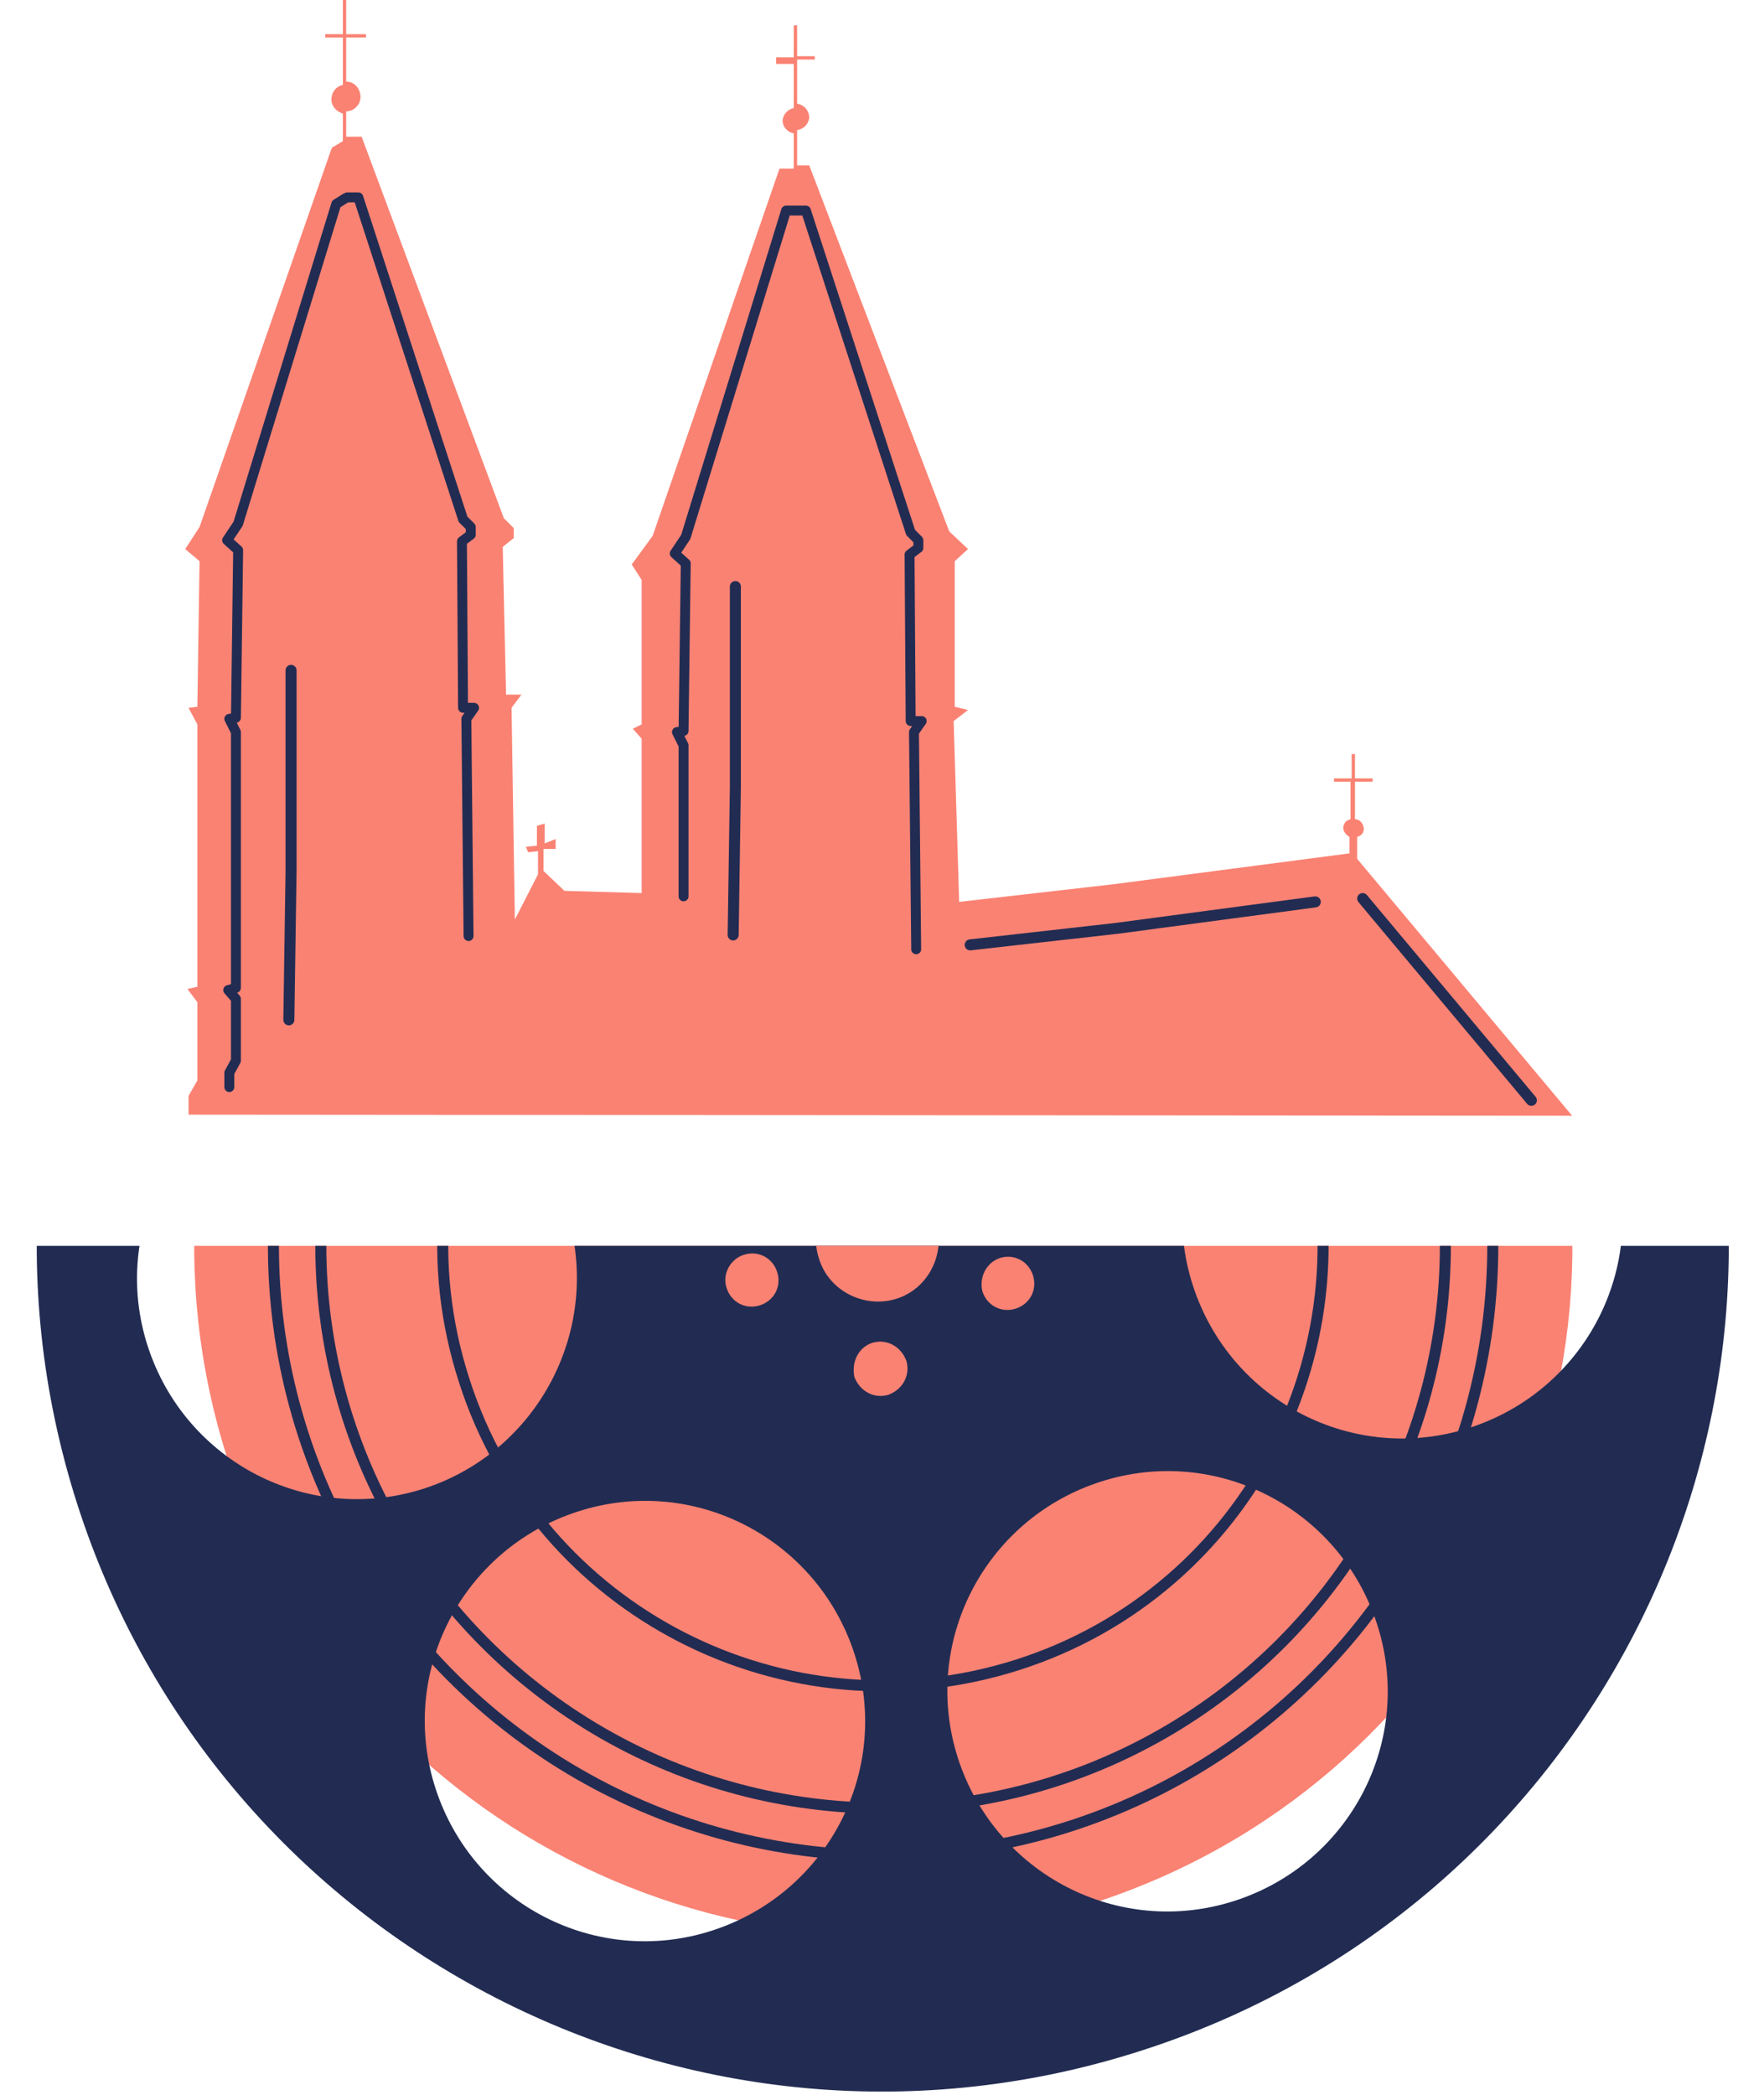
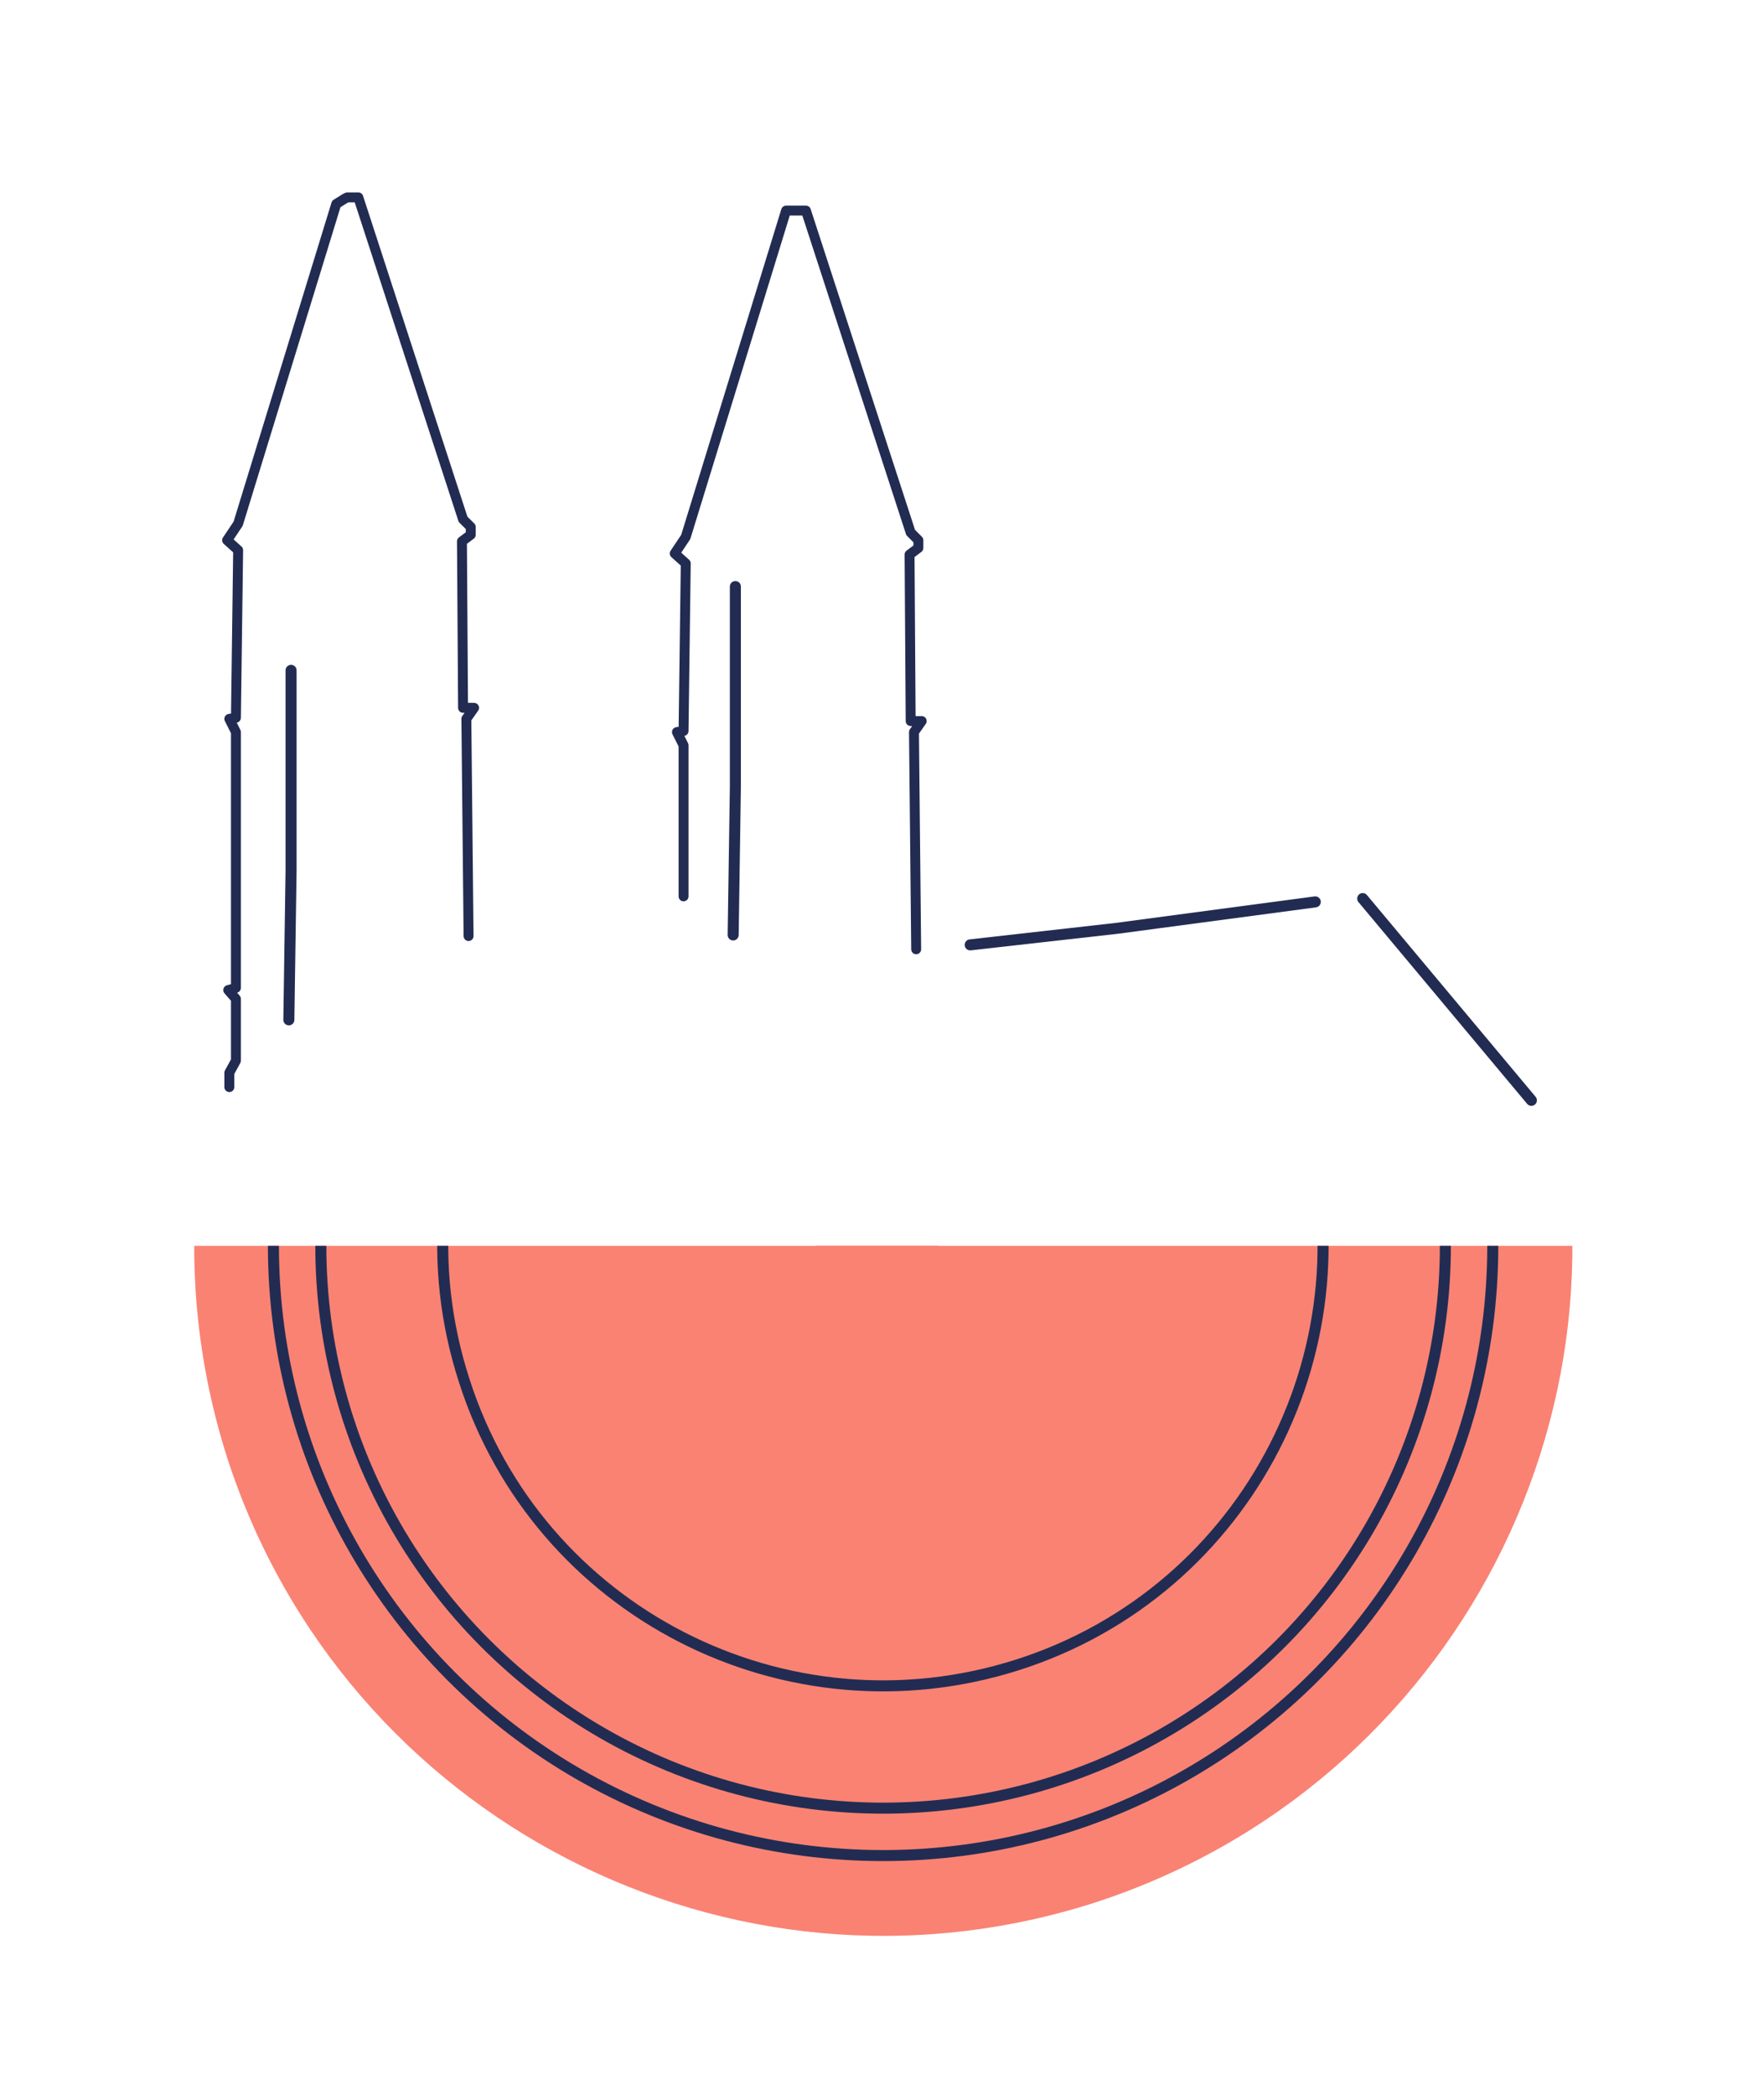
<svg xmlns="http://www.w3.org/2000/svg" xmlns:xlink="http://www.w3.org/1999/xlink" version="1.1" id="Layer_1" x="0px" y="0px" viewBox="0 0 160 190" style="enable-background:new 0 0 160 190;" xml:space="preserve">
  <style type="text/css">
	.st0{clip-path:url(#SVGID_2_);}
	.st1{fill:#FA8273;}
	.st2{fill:none;stroke:#222C52;stroke-miterlimit:10;}
	.st3{fill:none;stroke:#222C52;stroke-miterlimit:10;}
	.st4{fill:#222C52;}
	.st5{fill:none;stroke:#222C52;stroke-width:0.9;stroke-linecap:round;stroke-linejoin:round;stroke-miterlimit:10;}
	.st6{fill:none;stroke:#222C52;stroke-linecap:round;stroke-linejoin:round;stroke-miterlimit:10;}
</style>
  <g>
    <g>
      <g>
        <g>
          <g>
            <defs>
              <rect id="SVGID_1_" y="113" width="159.9" height="77" />
            </defs>
            <clipPath id="SVGID_2_">
              <use xlink:href="#SVGID_1_" style="overflow:visible;" />
            </clipPath>
            <g id="Group_3408" class="st0">
              <path id="Path_3404" class="st1" d="M61,53.5C93.9,43,129,61.1,139.6,94s-7.6,68-40.4,78.6c-32.9,10.5-68-7.6-78.6-40.4        C10.1,99.2,28.2,64.1,61,53.5L61,53.5" />
              <circle id="Ellipse_5" class="st2" cx="80.1" cy="113" r="55.3" />
              <circle id="Ellipse_6" class="st3" cx="80.1" cy="113" r="51" />
              <path id="Path_3405" class="st3" d="M67.9,75c21-6.7,43.5,4.8,50.2,25.8c6.7,21-4.8,43.5-25.8,50.2s-43.5-4.8-50.2-25.8        C35.3,104.2,46.9,81.7,67.9,75L67.9,75z" />
-               <path id="Path_3406" class="st4" d="M7,136.4c12.9,40.3,56.1,62.6,96.5,49.6c40.3-12.9,62.6-56.1,49.6-96.5S97,27,56.7,40l0,0        C16.3,52.9-5.9,96.1,7,136.4 M39.5,162.2c-3.4-10.5,2.4-21.7,12.9-25.1c10.5-3.4,21.7,2.4,25.1,12.9        c3.4,10.5-2.4,21.7-12.9,25.1l0,0C54.1,178.5,42.9,172.7,39.5,162.2 M124.9,147.3c3.4,10.5-2.4,21.7-12.9,25.1        c-10.5,3.4-21.7-2.4-25.1-12.9s2.4-21.7,12.9-25.1l0,0C110.3,131,121.5,136.8,124.9,147.3 M146.2,104.4        c3.4,10.5-2.4,21.7-12.9,25.1s-21.7-2.4-25.1-12.9s2.4-21.7,12.9-25.1C131.6,88.2,142.8,93.9,146.2,104.4L146.2,104.4         M38.5,135c-10.5,3.4-21.7-2.4-25.1-12.9s2.4-21.7,12.9-25.1c10.5-3.4,21.7,2.4,25.1,12.9C54.7,120.4,48.9,131.6,38.5,135        L38.5,135 M120.2,64.7c3.4,10.5-2.4,21.7-12.9,25.1s-21.7-2.4-25.1-12.9c-3.4-10.5,2.4-21.7,12.9-25.1l0,0        C105.7,48.5,116.9,54.2,120.2,64.7 M73,66.6c3.4,10.5-2.4,21.7-12.9,25.1C49.6,95.1,38.4,89.3,35,78.8s2.4-21.7,12.9-25.1        C58.4,50.4,69.6,56.2,73,66.6" />
              <path id="Path_3407" class="st1" d="M77.9,107.2c2.9-0.9,6.1,0.7,7,3.6s-0.7,6.1-3.6,7s-6.1-0.7-7-3.6        C73.3,111.3,75,108.1,77.9,107.2L77.9,107.2" />
              <path id="Path_3408" class="st1" d="M67.5,113.8c1.3-0.4,2.6,0.3,3,1.6c0.4,1.3-0.3,2.6-1.6,3c-1.3,0.4-2.6-0.3-3-1.6l0,0        C65.5,115.6,66.2,114.2,67.5,113.8" />
-               <path id="Path_3409" class="st1" d="M79.1,121.8c1.3-0.4,2.6,0.3,3.1,1.6c0.4,1.3-0.3,2.6-1.6,3.1c-1.3,0.4-2.6-0.3-3.1-1.6        l0,0C77.2,123.5,77.9,122.2,79.1,121.8" />
              <path id="Path_3410" class="st1" d="M90.7,114.1c1.3-0.4,2.6,0.3,3,1.6c0.4,1.3-0.3,2.6-1.6,3c-1.3,0.4-2.6-0.3-3-1.6l0,0        C88.8,115.8,89.5,114.5,90.7,114.1" />
            </g>
          </g>
        </g>
      </g>
    </g>
  </g>
  <g>
    <g id="Group_3425">
-       <path id="Path_3425" class="st1" d="M17.1,101.1v-1.7l0.8-1.4v-7.1L17,89.7l0.9-0.2V65.7l-0.8-1.5l0.8-0.1l0.2-13.2l-1.3-1.1    l1.3-2l12-34.4l1-0.6v-2.5c-0.7-0.2-1.2-0.9-1-1.6c0.1-0.5,0.5-0.9,1-1V3.4h-1.6V3.1h1.6V0h0.3v3.1h1.8v0.3h-1.8v4    c0.8,0,1.3,0.7,1.3,1.4s-0.6,1.3-1.3,1.3v2.3h1.4L45.7,47l0.9,0.9v0.9l-1,0.8L45.9,63h1.4l-0.9,1.2l0.3,19.2l2.1-4.1v-2.1    l-0.9,0.1l-0.2-0.5l1-0.1v-1.8l0.7-0.2v1.8l1-0.4V77h-1.1v2l1.9,1.8l7,0.2V67l-0.8-0.9l0.8-0.4V52.6l-0.9-1.4l1.9-2.6l11.5-33.3    H72v-3.2c-0.6-0.1-1.1-0.7-1-1.3c0.1-0.5,0.5-0.9,1-1v-4h-1.6V5.2H72V2.3h0.3v2.8h1.6v0.3h-1.6v4c0.6,0.1,1.1,0.6,1.1,1.3    c-0.1,0.6-0.5,1-1.1,1.1V15h1.1l12.7,33.2l1.7,1.6l-1.2,1.1v13.2l1.2,0.3l-1.3,1L87,81.8l14-1.6l21.4-2.8v-1.5    c-0.4-0.2-0.7-0.7-0.5-1.1c0.1-0.3,0.3-0.4,0.6-0.5v-3.4H121v-0.3h1.6v-2.2h0.3v2.2h1.6v0.3h-1.6v3.4c0.5,0,0.8,0.5,0.8,0.9    c0,0.3-0.2,0.6-0.6,0.7v2l19.5,23.3L17.1,101.1z" />
-     </g>
+       </g>
    <g id="Group_3425_1_">
      <path id="Path_3425_3_" class="st5" d="M20.8,98.6v-1.3l0.6-1.1v-5.6l-0.7-0.8l0.7-0.2V66.4l-0.6-1.2l0.6-0.1l0.2-15.2l-1-0.9    l1-1.5l8.9-29l0.8-0.5l0.2-0.1h1L42,47.1l0.7,0.7v0.7l-0.8,0.6L42,64.2h1l-0.7,1l0.2,19.7" />
    </g>
    <g id="Group_3425_2_">
      <path id="Path_3425_4_" class="st5" d="M62,81.3V67.6l-0.6-1.2l0.6-0.1l0.2-15.2l-1-0.9l1-1.5l9.1-29.6h1.8l9.5,29.2l0.7,0.7v0.7    l-0.8,0.6l0.1,15.1h1l-0.7,1l0.2,19.7" />
    </g>
    <path id="Path_3425_2_" class="st6" d="M123.6,81.5l15.3,18.3" />
    <path id="Path_3425_5_" class="st6" d="M88,85.7l13.3-1.5l18-2.4" />
    <path id="Path_3425_6_" class="st6" d="M26.2,92.5L26.4,79V60.8" />
    <path id="Path_3425_7_" class="st6" d="M66.5,84.8l0.2-13.4V53.2" />
  </g>
</svg>